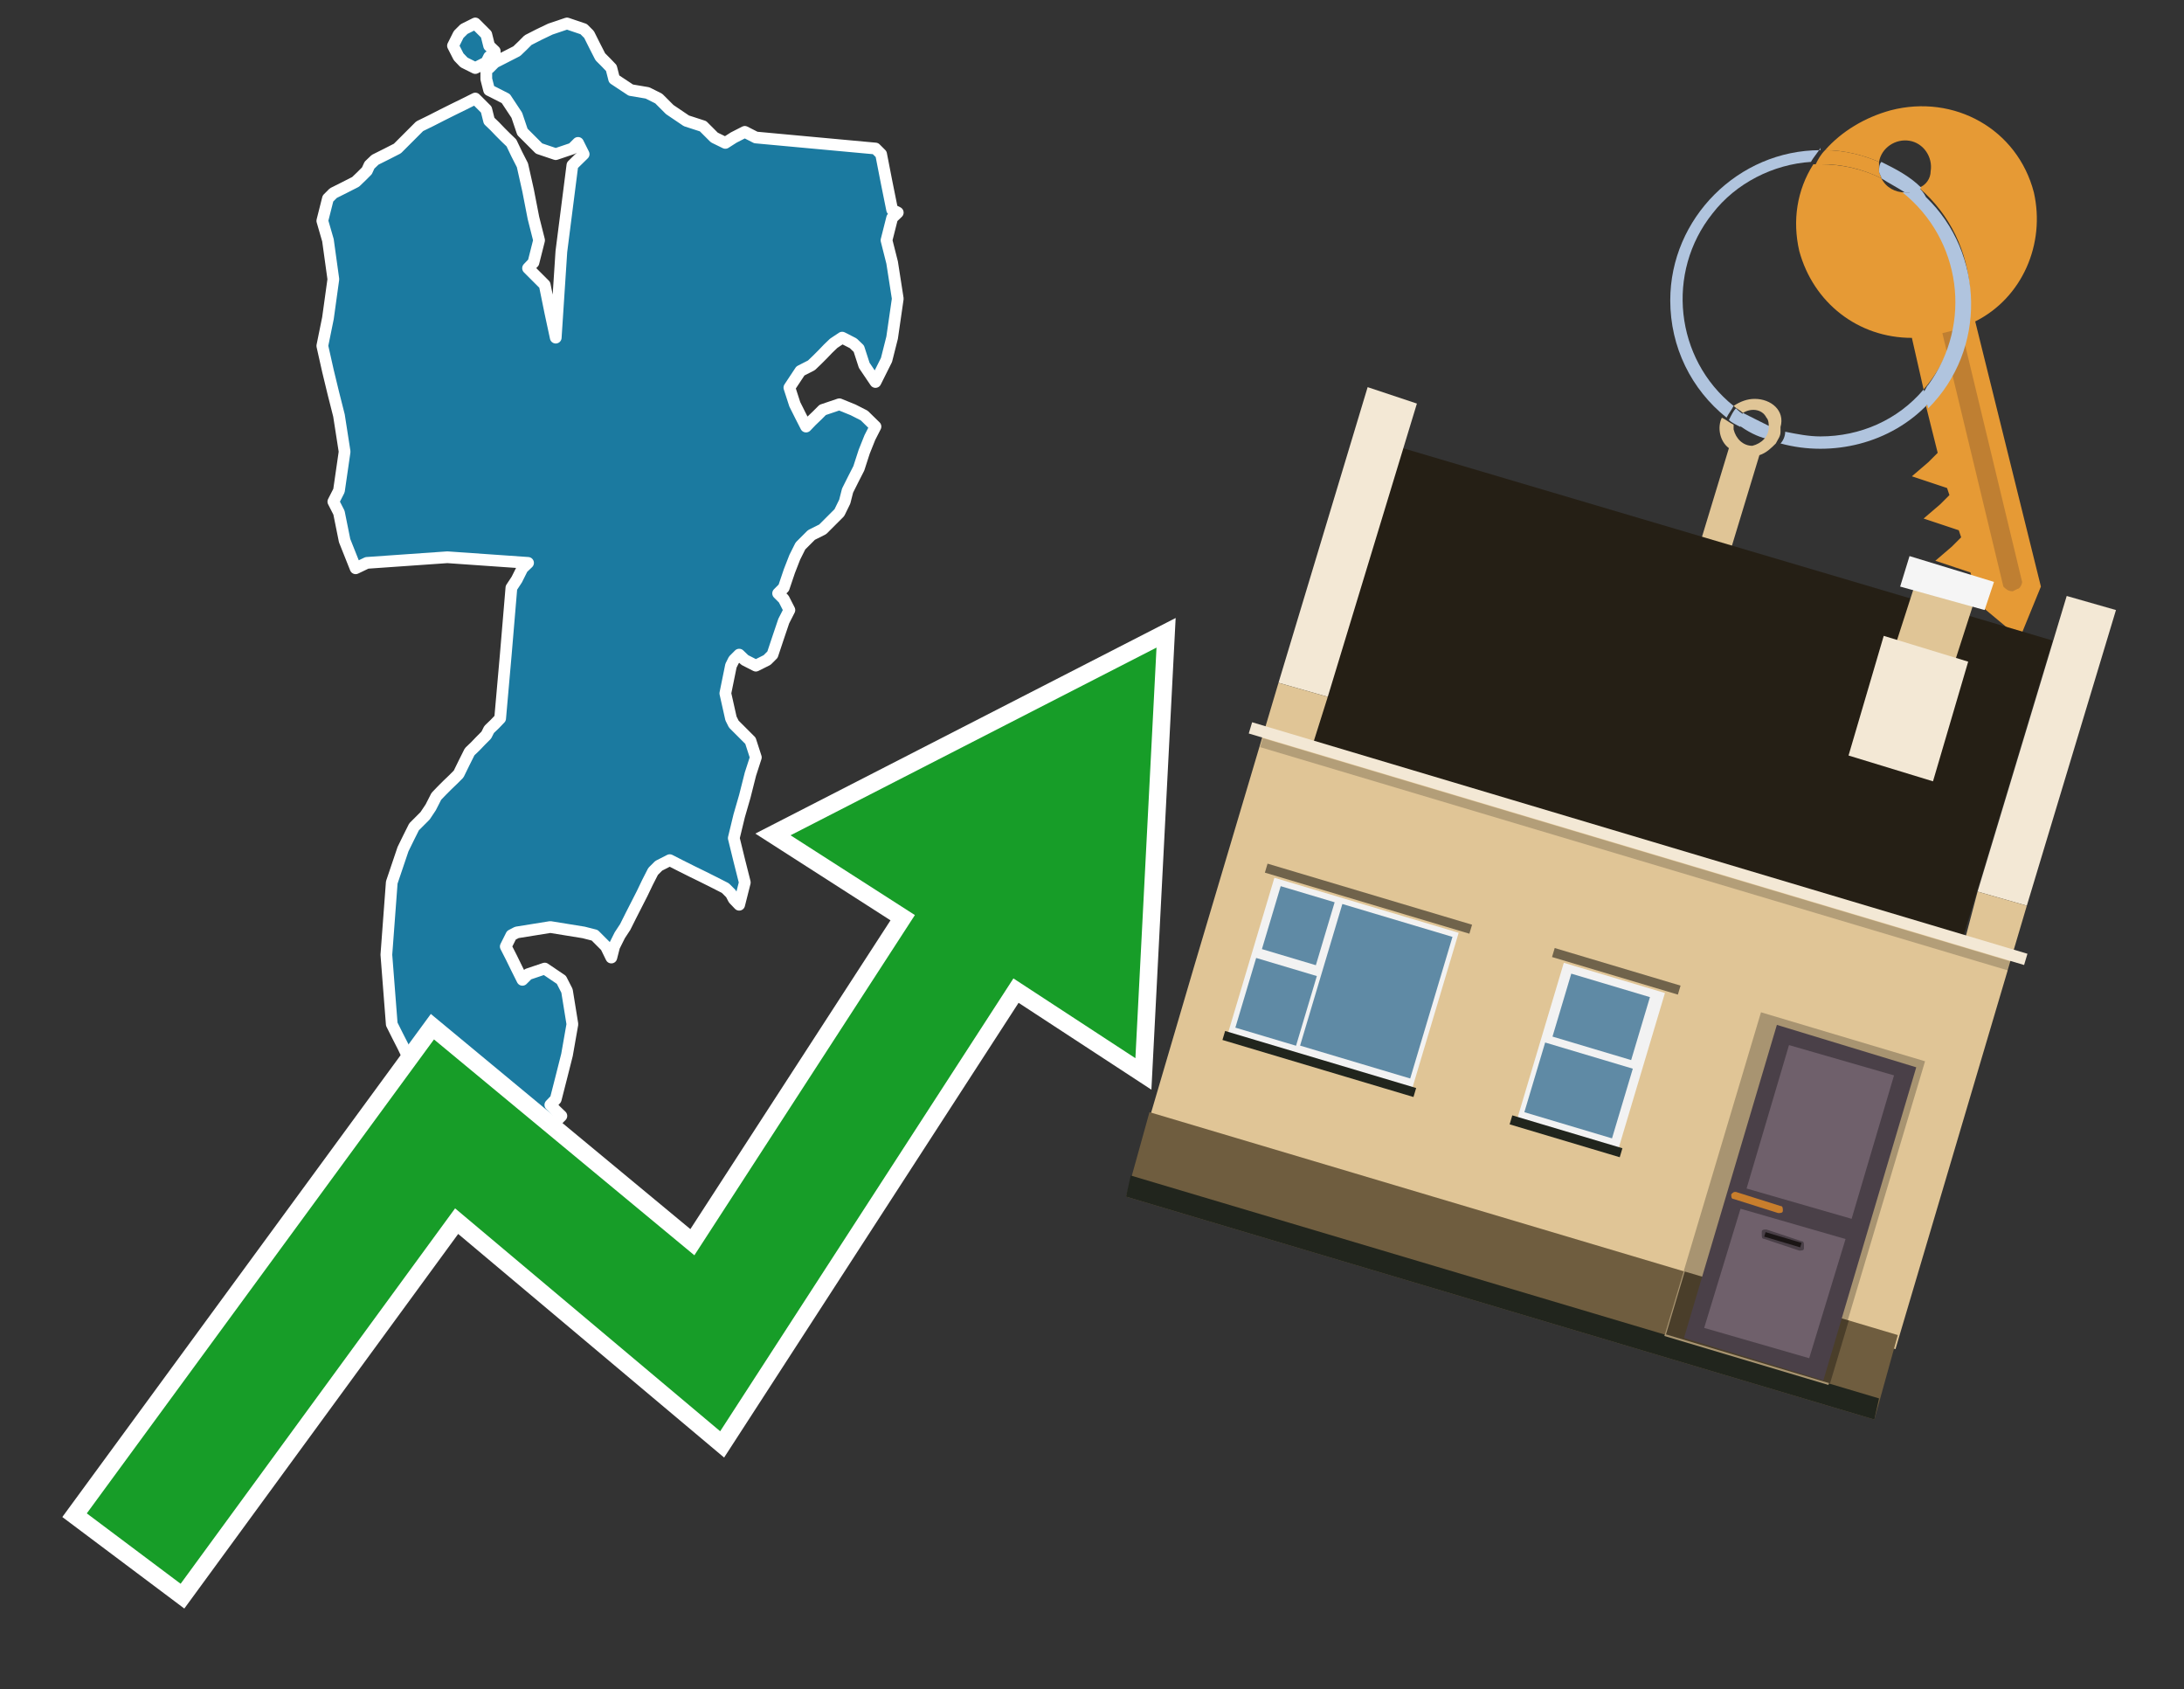
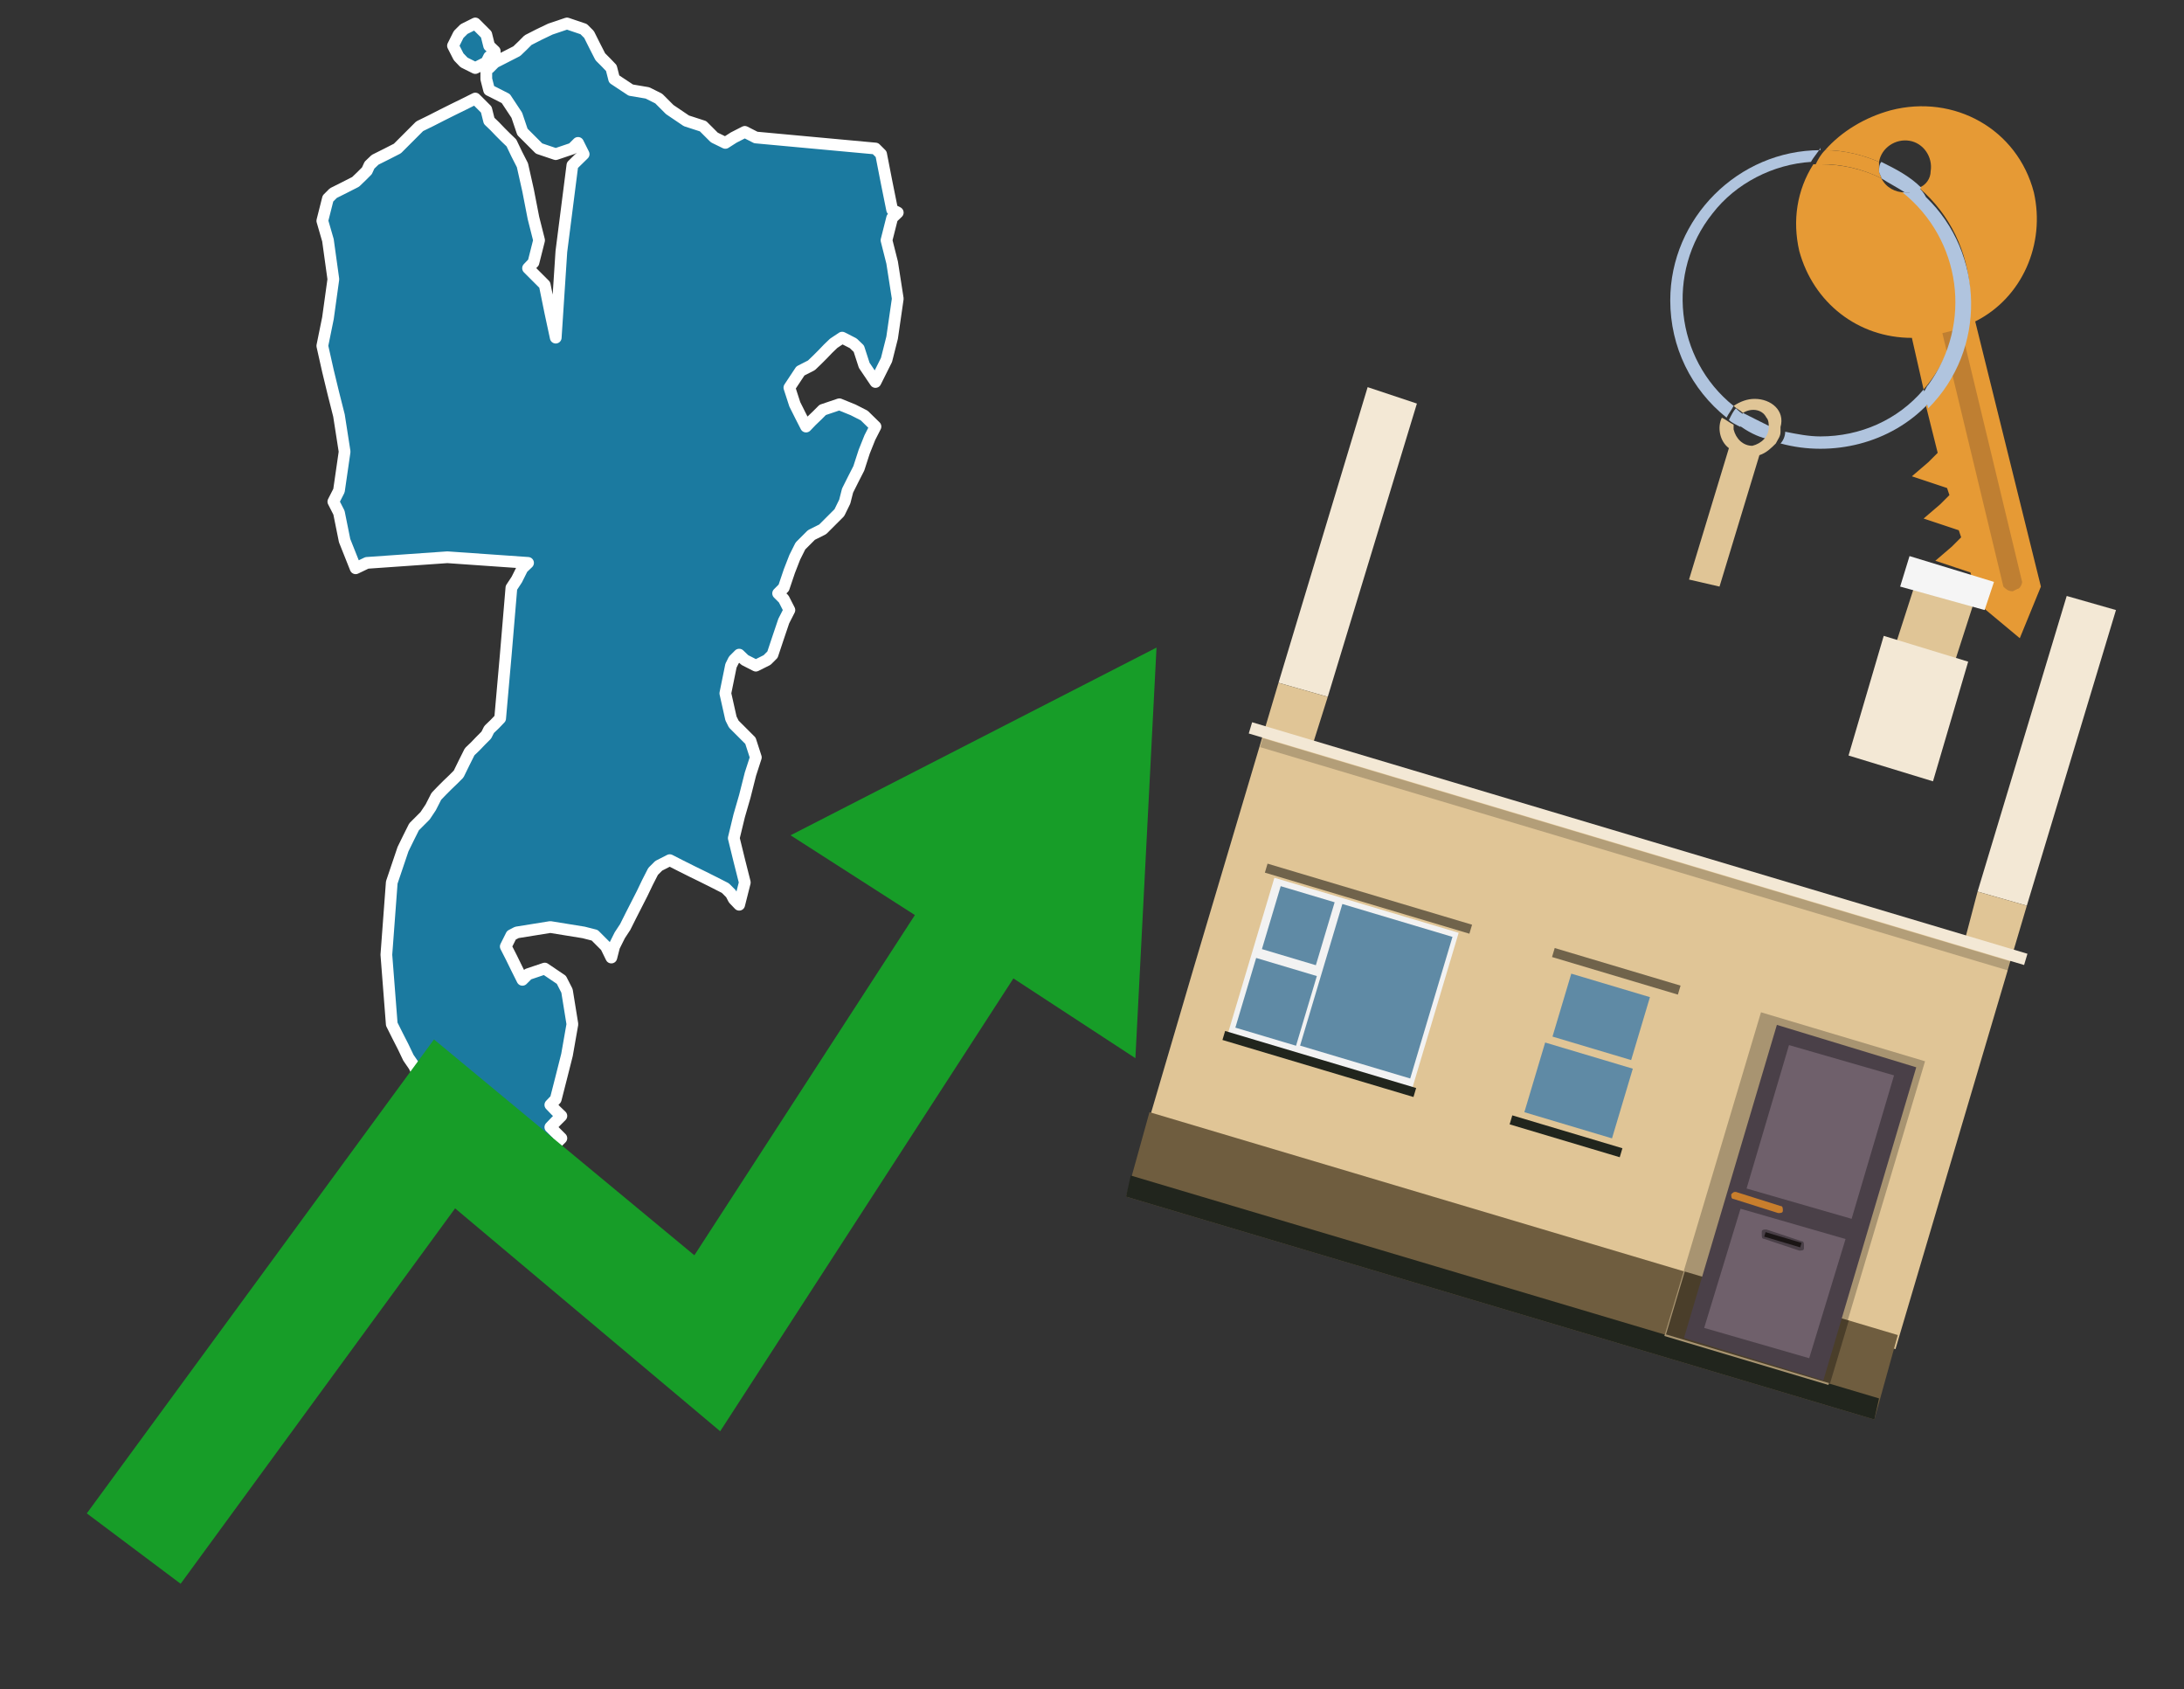
<svg xmlns="http://www.w3.org/2000/svg" version="1.1" id="Text" x="0px" y="0px" width="93.1px" height="72px" viewBox="0 0 93.1 72" style="enable-background:new 0 0 93.1 72;" xml:space="preserve">
  <rect x="0" y="0" width="93.1" height="72" fill="#333333" stroke="none" />
  <style type="text/css">
	.st0{fill:#1B7AA0;stroke:#FFFFFF;stroke-width:0.5;stroke-linejoin:round;}
	.st1{fill:none;stroke:#FFFFFF;stroke-width:1.5;stroke-miterlimit:10;}
	.st2{fill:#179D28;}
	.st3{fill:#E69A35;}
	.st4{fill:#B0C4DE;}
	.st5{fill:#E0C596;}
	.st6{fill:#BF7F32;}
	.st7{fill-rule:evenodd;clip-rule:evenodd;fill:#251F15;}
	.st8{fill-rule:evenodd;clip-rule:evenodd;fill:#F3E8D5;}
	.st9{fill-rule:evenodd;clip-rule:evenodd;fill:#E0C596;}
	.st10{fill-rule:evenodd;clip-rule:evenodd;fill:#6F5D3F;}
	.st11{fill-rule:evenodd;clip-rule:evenodd;fill:#21251D;}
	.st12{fill-rule:evenodd;clip-rule:evenodd;fill:#F5F5F5;}
	.st13{opacity:0.2;fill-rule:evenodd;clip-rule:evenodd;}
	.st14{fill-rule:evenodd;clip-rule:evenodd;fill:#A89471;}
	.st15{fill-rule:evenodd;clip-rule:evenodd;fill:#4A3E2A;}
	.st16{fill:#4A4048;}
	.st17{fill:#6F606B;}
	.st18{fill:#C87E2C;}
	.st19{fill:#1A1515;}
	.st20{fill-rule:evenodd;clip-rule:evenodd;fill:#F2F2F2;}
	.st21{fill-rule:evenodd;clip-rule:evenodd;fill:#5F8AA5;}
	.st22{fill-rule:evenodd;clip-rule:evenodd;fill:#70634B;}
</style>
  <path class="st0" d="M20.85,2.9L21.09,2.66L21.56,2.42L22.03,2.18L22.27,1.95L22.51,1.71L22.98,1.47L23.46,1.24L24.17,1.0L24.88,1.24L25.11,1.47L25.35,1.95L25.59,2.42L25.83,2.66L26.06,2.9L26.18,3.37L26.89,3.84L27.6,3.96L28.08,4.2L28.55,4.67L29.26,5.15L29.97,5.38L30.21,5.62L30.45,5.86L30.92,6.09L31.28,5.86L31.75,5.62L32.22,5.86L34.71,6.09L37.32,6.33L37.56,6.57L37.79,7.75L38.03,8.94L38.27,9.06L38.03,9.29L37.79,10.24L38.03,11.19L38.27,12.73L38.03,14.39L37.79,15.34L37.32,16.28L36.84,15.57L36.61,14.86L36.37,14.63L35.9,14.39L35.54,14.63L35.3,14.86L35.07,15.1L34.83,15.34L34.59,15.57L34.12,15.81L33.65,16.52L33.88,17.23L34.12,17.71L34.36,18.18L34.59,17.94L34.83,17.71L35.07,17.47L35.78,17.23L36.37,17.47L36.84,17.71L37.32,18.18L37.08,18.65L36.84,19.25L36.61,19.96L36.37,20.43L36.13,20.91L36.01,21.38L35.78,21.85L35.54,22.09L35.3,22.33L35.07,22.56L34.59,22.8L34.12,23.27L33.88,23.75L33.65,24.34L33.41,25.05L33.17,25.29L33.41,25.53L33.65,26.0L33.41,26.47L33.17,27.18L32.93,27.9L32.7,28.13L32.22,28.37L31.75,28.13L31.51,27.9L31.28,28.13L31.16,28.37L30.92,29.55L31.16,30.62L31.28,30.86L31.51,31.09L31.75,31.33L31.99,31.57L32.22,32.28L31.99,32.99L31.75,33.94L31.51,34.77L31.28,35.72L31.51,36.66L31.75,37.61L31.51,38.56L31.28,38.32L31.16,38.09L30.92,37.85L30.45,37.61L29.97,37.37L29.5,37.14L29.02,36.9L28.55,36.66L28.08,36.9L27.84,37.14L27.6,37.61L27.37,38.09L27.13,38.56L26.89,39.03L26.65,39.51L26.42,39.86L26.18,40.34L26.06,40.81L25.83,40.34L25.35,39.86L24.88,39.74L23.46,39.51L22.03,39.74L21.8,39.86L21.56,40.34L21.8,40.81L22.03,41.28L22.27,41.76L22.51,41.52L23.22,41.28L23.93,41.76L24.17,42.23L24.4,43.65L24.17,44.96L23.93,45.91L23.69,46.85L23.46,47.09L23.69,47.33L23.93,47.56L23.69,47.8L23.46,48.04L23.69,48.27L23.93,48.51L23.69,48.75L23.46,48.99L22.98,49.22L22.51,49.93L22.27,50.53L22.03,50.76L21.44,51.0L20.73,50.76L20.49,50.53L20.26,50.17L19.78,49.7L19.31,48.99L19.07,48.27L18.83,47.8L18.6,47.33L18.36,46.85L18.12,46.38L17.89,45.91L17.65,45.43L17.41,45.08L17.18,44.6L16.94,44.13L16.7,43.65L16.47,40.69L16.7,37.61L16.94,36.9L17.18,36.19L17.41,35.72L17.65,35.24L17.89,35.0L18.12,34.77L18.36,34.41L18.6,33.94L18.83,33.7L19.07,33.46L19.31,33.23L19.55,32.99L19.78,32.52L20.02,32.04L20.26,31.81L20.49,31.57L20.73,31.33L20.85,31.09L21.09,30.86L21.32,30.62L21.56,27.9L21.8,25.05L22.03,24.7L22.27,24.22L22.51,23.99L19.07,23.75L15.64,23.99L15.16,24.22L14.69,23.04L14.45,21.85L14.21,21.38L14.45,20.91L14.69,19.25L14.45,17.71L14.21,16.76L13.98,15.81L13.74,14.74L13.98,13.56L14.21,11.9L13.98,10.24L13.74,9.41L13.98,8.46L14.21,8.23L14.69,7.99L15.16,7.75L15.4,7.52L15.64,7.28L15.75,7.04L15.99,6.81L16.47,6.57L16.94,6.33L17.18,6.09L17.41,5.86L17.65,5.62L17.89,5.38L18.36,5.15L18.83,4.91L19.31,4.67L19.78,4.44L20.26,4.2L20.73,4.67L20.85,5.15L21.09,5.38L21.32,5.62L21.56,5.86L21.8,6.09L22.03,6.57L22.27,7.04L22.51,8.11L22.74,9.29L22.98,10.24L22.74,11.19L22.51,11.43L22.74,11.66L22.98,11.9L23.22,12.14L23.46,13.32L23.69,14.39L23.93,10.72L24.4,7.04L24.88,6.57L24.64,6.09L24.4,6.33L23.69,6.57L22.98,6.33L22.74,6.09L22.51,5.86L22.27,5.62L22.03,4.91L21.56,4.2L21.09,3.96L20.85,3.84L20.73,3.37L20.73,2.9ZM20.85,2.42L20.73,2.66L20.26,2.9L19.78,2.66L19.55,2.42L19.31,1.95L19.55,1.47L19.78,1.24L20.26,1.0L20.73,1.47L20.85,1.95L21.09,2.18L21.09,2.42Z" />
-   <polygon class="st1" points="49.3,27.6 33.7,35.6 39,39 29.6,53.5 18.5,44.3 3.7,64.5 7.7,67.5 19.4,51.5 30.7,61 43.2,41.7   48.4,45.1 " />
  <polygon class="st2" points="49.3,27.6 33.7,35.6 39,39 29.6,53.5 18.5,44.3 3.7,64.5 7.7,67.5 19.4,51.5 30.7,61 43.2,41.7   48.4,45.1 " />
  <path class="st3" d="M80.2,7.6c0-0.1-0.1-0.2-0.1-0.3c0-0.1,0-0.3,0-0.4c-0.7-0.3-1.5-0.5-2.3-0.5c-0.2,0.2-0.3,0.4-0.4,0.6  c0.1,0,0.2,0,0.3,0C78.5,7,79.4,7.2,80.2,7.6z" />
  <path class="st4" d="M77.6,6.4c-3.5,0-6.4,2.9-6.4,6.4c0,2,0.9,3.8,2.4,5c0.1-0.2,0.2-0.3,0.3-0.5c-2.5-2-2.9-5.7-0.9-8.2  c1-1.3,2.6-2.1,4.2-2.2c0.1-0.2,0.3-0.4,0.4-0.6V6.4z" />
  <path class="st3" d="M84.2,13.7c2-1,3-3.3,2.5-5.5C86,5.5,83.3,4,80.6,4.7c-1.1,0.3-2.1,0.9-2.8,1.7c0.8,0,1.6,0.2,2.3,0.5  c0.1-0.6,0.7-1,1.3-0.9c0.6,0.1,1,0.7,0.9,1.3c0,0.3-0.2,0.6-0.5,0.7c2.7,2.3,2.9,6.4,0.6,9c-0.1,0.1-0.2,0.2-0.3,0.3l0.5,2  l-0.4,0.4l-0.7,0.6l0.9,0.3l0.6,0.2l0.1,0.3l-0.4,0.4L82,22.1l0.9,0.3l0.6,0.2l0.1,0.3l-0.4,0.4l-0.7,0.6l0.9,0.3l0.6,0.2l0.3,1.3  l1.8,1.5L87,25L84.2,13.7z" />
  <path class="st3" d="M81.2,8.2c-0.4,0-0.8-0.2-1-0.6C79.4,7.2,78.5,7,77.6,7c-0.1,0-0.2,0-0.3,0c-0.7,1.1-0.9,2.4-0.6,3.7  c0.6,2.2,2.5,3.7,4.8,3.7l0.5,2.2c2.1-2.4,1.9-6.1-0.6-8.2C81.3,8.3,81.2,8.3,81.2,8.2z" />
  <path class="st4" d="M74.1,18.1c0.4,0.3,0.8,0.5,1.2,0.6c0.1-0.1,0.2-0.3,0.2-0.5l0,0c-0.4-0.2-0.8-0.4-1.2-0.6  C74.2,17.8,74.1,17.9,74.1,18.1z" />
  <path class="st4" d="M74.4,17.7c-0.2-0.1-0.3-0.2-0.4-0.3c-0.1,0.1-0.2,0.3-0.3,0.5c0.1,0.1,0.3,0.2,0.5,0.3  C74.1,17.9,74.2,17.8,74.4,17.7z" />
  <path class="st5" d="M74.8,17c-0.3,0-0.6,0.1-0.9,0.3c0.1,0.1,0.3,0.2,0.4,0.3c0.3-0.2,0.8-0.2,1,0.2c0.1,0.1,0.1,0.3,0.1,0.4l0,0  c0,0.4-0.3,0.7-0.7,0.8c-0.4,0-0.7-0.3-0.8-0.7c0,0,0,0,0-0.1v-0.1c-0.2-0.1-0.3-0.2-0.5-0.3c-0.2,0.4-0.1,1,0.3,1.3l-1.7,5.6  l1.3,0.3l1.7-5.6c0.3-0.1,0.5-0.3,0.7-0.5c0.1-0.2,0.2-0.3,0.2-0.5c0-0.1,0-0.1,0-0.2C76.1,17.5,75.5,17,74.8,17z" />
  <path class="st6" d="M86,25.1l-0.2,0.1c-0.2,0-0.3-0.1-0.4-0.2l0,0l-2.6-10.8l0.8-0.2l2.6,10.8C86.2,24.9,86.1,25.1,86,25.1L86,25.1  z" />
  <path class="st4" d="M80.1,7.3c0,0.1,0.1,0.2,0.1,0.3c0.3,0.2,0.7,0.4,1,0.6c0.1,0,0.2,0,0.3,0c0.1,0,0.3-0.1,0.4-0.2  c-0.5-0.5-1.1-0.8-1.7-1.1C80.1,7,80.1,7.2,80.1,7.3z" />
  <path class="st4" d="M77.6,18.6c-0.5,0-1-0.1-1.5-0.2c0,0.2-0.1,0.4-0.2,0.5c2.2,0.6,4.7,0,6.3-1.7L82,16.6  C80.9,17.9,79.3,18.6,77.6,18.6z" />
  <path class="st4" d="M81.8,8c-0.1,0.1-0.2,0.1-0.4,0.2c-0.1,0-0.2,0-0.3,0c2.5,2,3,5.6,1.1,8.2c-0.1,0.1-0.1,0.2-0.2,0.3l0.2,0.7  c2.5-2.5,2.4-6.6-0.1-9C82,8.2,81.9,8.1,81.8,8L81.8,8z" />
  <g>
-     <polygon class="st7" points="56,31.6 83.7,39.9 87.5,27.3 59.8,19.1 56,31.6  " />
    <polygon class="st8" points="54.5,29.1 56.6,29.7 60.4,17.2 58.3,16.5 54.5,29.1  " />
    <polygon class="st8" points="84.3,38 86.4,38.6 90.2,26 88.1,25.4 84.3,38  " />
    <polygon class="st9" points="50.9,41.2 54.5,29.1 56.6,29.7 56,31.6 83.8,39.9 84.3,38 86.4,38.6 80.8,57.5 48.9,48  " />
    <polygon class="st10" points="48,51 49,47.4 80.9,56.9 79.9,60.5 48,51  " />
    <polygon class="st11" points="48,51 48.2,50.1 80.1,59.6 79.9,60.5 48,51  " />
    <polygon class="st9" points="81.7,24.7 84.2,25.5 83.2,28.6 80.7,27.8 81.7,24.7  " />
    <polygon class="st12" points="81.4,23.7 85,24.8 84.6,26 81,25 81.4,23.7  " />
    <rect x="52.6" y="35.7" transform="matrix(0.958 0.286 -0.286 0.958 13.195 -18.462)" class="st8" width="34.5" height="0.5" />
    <rect x="53.1" y="36.2" transform="matrix(0.958 0.286 -0.286 0.958 13.313 -18.407)" class="st13" width="33.3" height="0.4" />
    <polygon class="st8" points="80.3,27.1 83.9,28.2 82.4,33.3 78.8,32.2 80.3,27.1  " />
    <g>
      <rect x="72.9" y="43.9" transform="matrix(0.958 0.286 -0.286 0.958 17.785 -19.762)" class="st14" width="7.3" height="14.4" />
      <rect x="71.3" y="55.2" transform="matrix(-0.958 -0.286 0.286 -0.958 130.529 132.234)" class="st15" width="7.3" height="2.8" />
      <g transform="matrix( 0.861, 0, 0, 0.861, 2148,666.7) ">
        <g>
          <g>
            <g id="Symbol_9_0_Layer2_0_MEMBER_8_MEMBER_12_MEMBER_0_FILL_00000097491190188040136840000014376040160611889597_">
              <path class="st16" d="M-2406.8-723.6l6.9,2.1l-4.6,15.5l-6.9-2.1L-2406.8-723.6z" />
            </g>
          </g>
        </g>
      </g>
      <g transform="matrix( 0.861, 0, 0, 0.861, 2148,666.7) ">
        <g>
          <g id="Symbol_9_0_Layer2_0_MEMBER_8_MEMBER_12_MEMBER_1_MEMBER_1_FILL_00000124140045322707001810000012596004915156577935_">
            <path class="st17" d="M-2401-721.1l-2.1,7.1l-5.2-1.5l2.1-7.1L-2401-721.1z" />
          </g>
        </g>
      </g>
      <g transform="matrix( 0.861, 0, 0, 0.861, 2148,666.7) ">
        <g>
          <g id="Symbol_9_0_Layer2_0_MEMBER_8_MEMBER_12_MEMBER_1_MEMBER_1_FILL_00000077308184254526264570000017427628202036659628_">
            <path class="st17" d="M-2403.4-713l-1.8,5.9l-5.2-1.5l1.8-5.9L-2403.4-713z" />
          </g>
        </g>
      </g>
      <path class="st18" d="M74,50.8l1.9,0.6c0.1,0,0.1,0.1,0.1,0.2l0,0c0,0.1-0.1,0.1-0.2,0.1l-1.9-0.6c-0.1,0-0.1-0.1-0.1-0.2h0    C73.9,50.8,73.9,50.8,74,50.8z" />
      <path class="st16" d="M75.2,52.8l1.5,0.5c0.1,0,0.2,0,0.2-0.1l0-0.1c0-0.1,0-0.2-0.1-0.2l-1.5-0.5c-0.1,0-0.2,0-0.2,0.1l0,0.1    C75.1,52.7,75.1,52.8,75.2,52.8z" />
      <rect x="75.3" y="52.7" transform="matrix(-0.958 -0.286 0.286 -0.958 133.804 125.185)" class="st19" width="1.6" height="0.2" />
    </g>
    <g>
      <rect x="53.2" y="38.3" transform="matrix(-0.958 -0.286 0.286 -0.958 100.219 98.272)" class="st20" width="8.2" height="6.9" />
      <g>
        <rect x="55.5" y="39.8" transform="matrix(0.286 -0.958 0.958 0.286 1.419 86.35)" class="st21" width="6.3" height="4.9" />
        <rect x="54" y="38.3" transform="matrix(0.286 -0.958 0.958 0.286 1.658 81.229)" class="st21" width="2.8" height="2.4" />
        <rect x="52.8" y="41.3" transform="matrix(0.286 -0.958 0.958 0.286 -2.005 82.568)" class="st21" width="3.1" height="2.7" />
      </g>
      <rect x="53.8" y="38.1" transform="matrix(-0.958 -0.286 0.286 -0.958 103.281 91.681)" class="st22" width="9.1" height="0.4" />
      <rect x="52" y="45.1" transform="matrix(-0.958 -0.286 0.286 -0.958 97.171 104.832)" class="st11" width="8.5" height="0.4" />
    </g>
    <g>
-       <rect x="65.6" y="41.5" transform="matrix(-0.958 -0.286 0.286 -0.958 119.976 107.45)" class="st20" width="4.5" height="6.9" />
      <g>
        <rect x="66.9" y="41.6" transform="matrix(0.286 -0.958 0.958 0.286 7.194 96.372)" class="st21" width="2.8" height="3.5" />
        <rect x="65.8" y="44.5" transform="matrix(0.286 -0.958 0.958 0.286 3.531 97.711)" class="st21" width="3.1" height="3.9" />
      </g>
      <rect x="66.1" y="41.3" transform="matrix(-0.958 -0.286 0.286 -0.958 123.037 100.86)" class="st22" width="5.6" height="0.4" />
      <rect x="64.4" y="48.3" transform="matrix(-0.958 -0.286 0.286 -0.958 116.928 114.011)" class="st11" width="4.9" height="0.4" />
    </g>
  </g>
</svg>